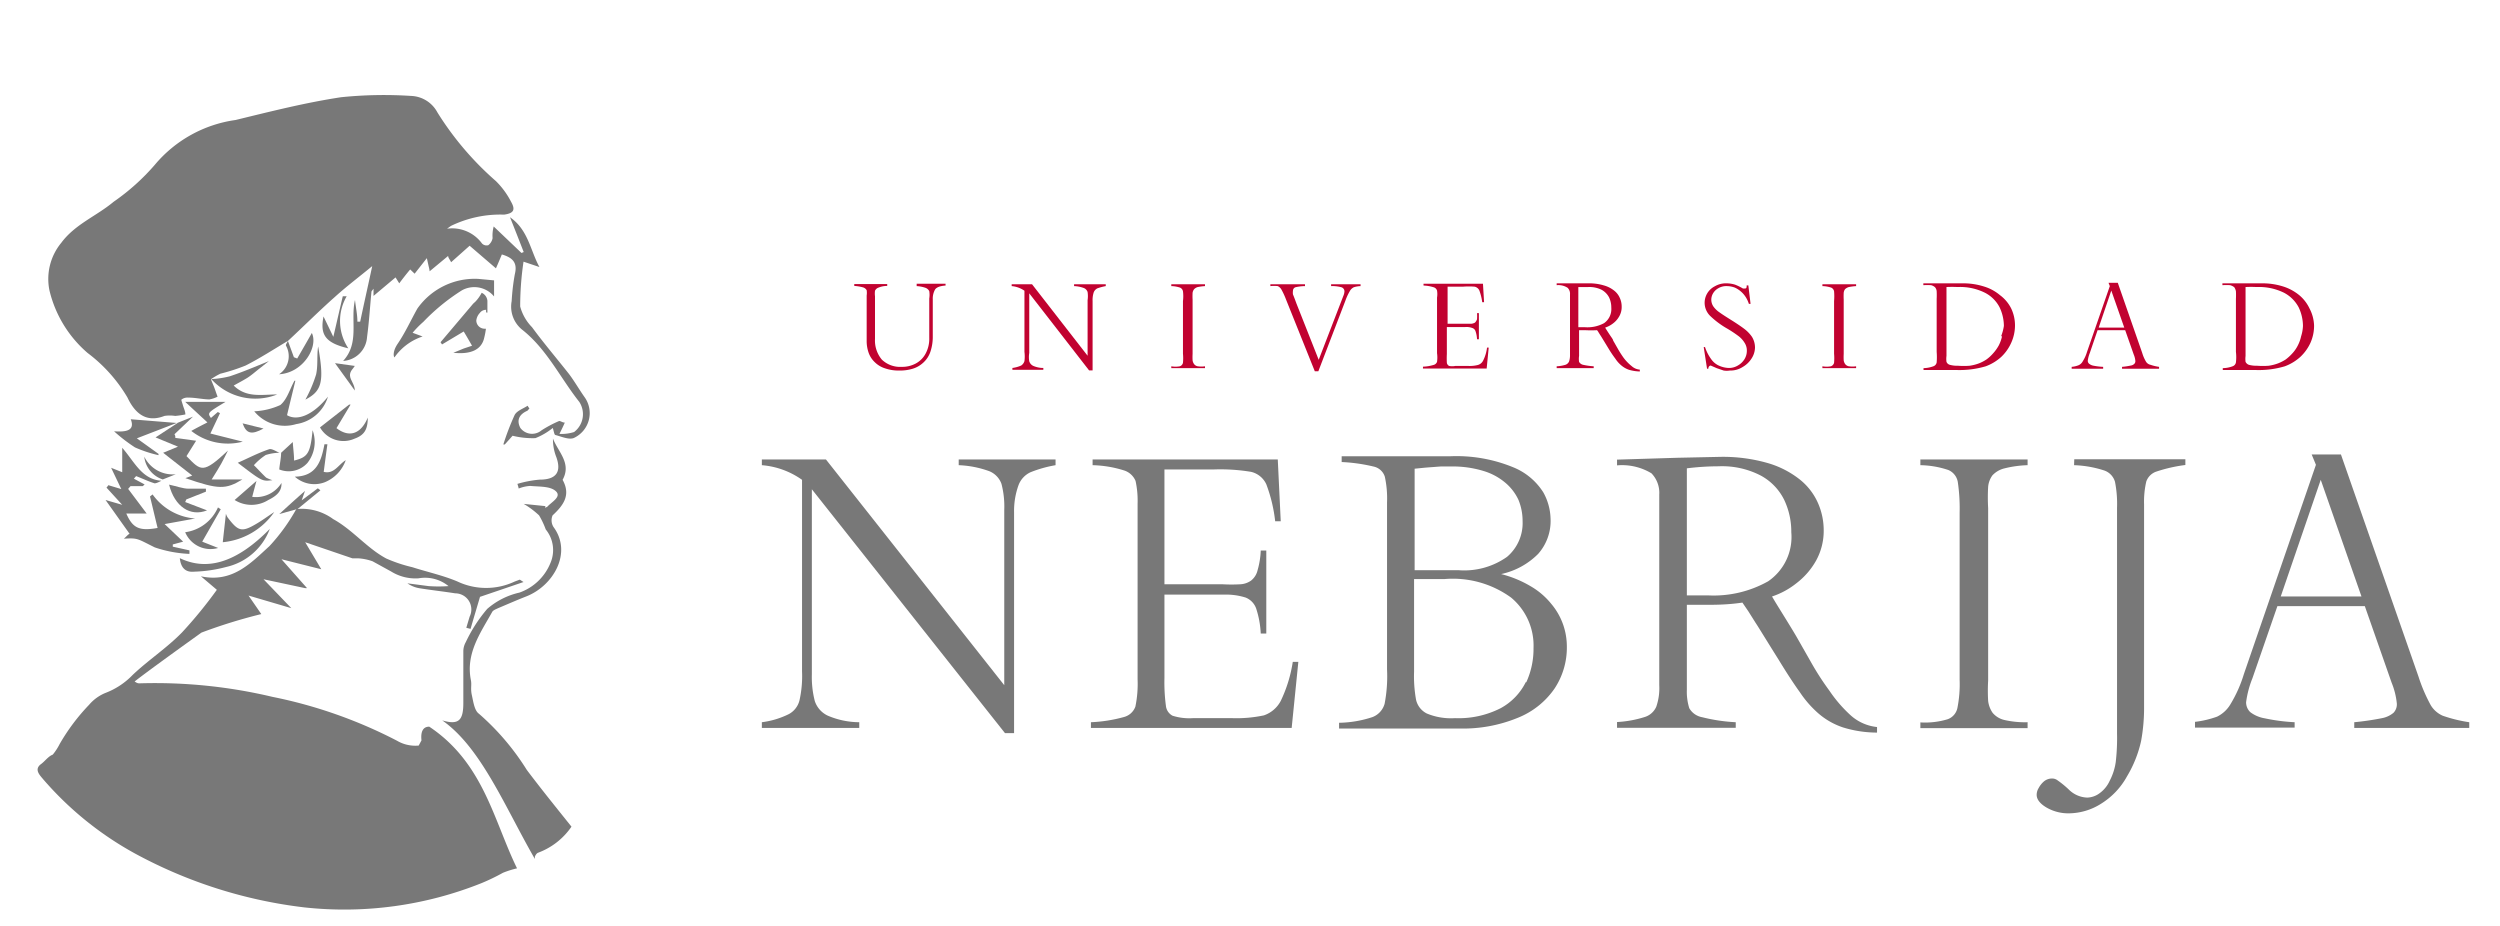
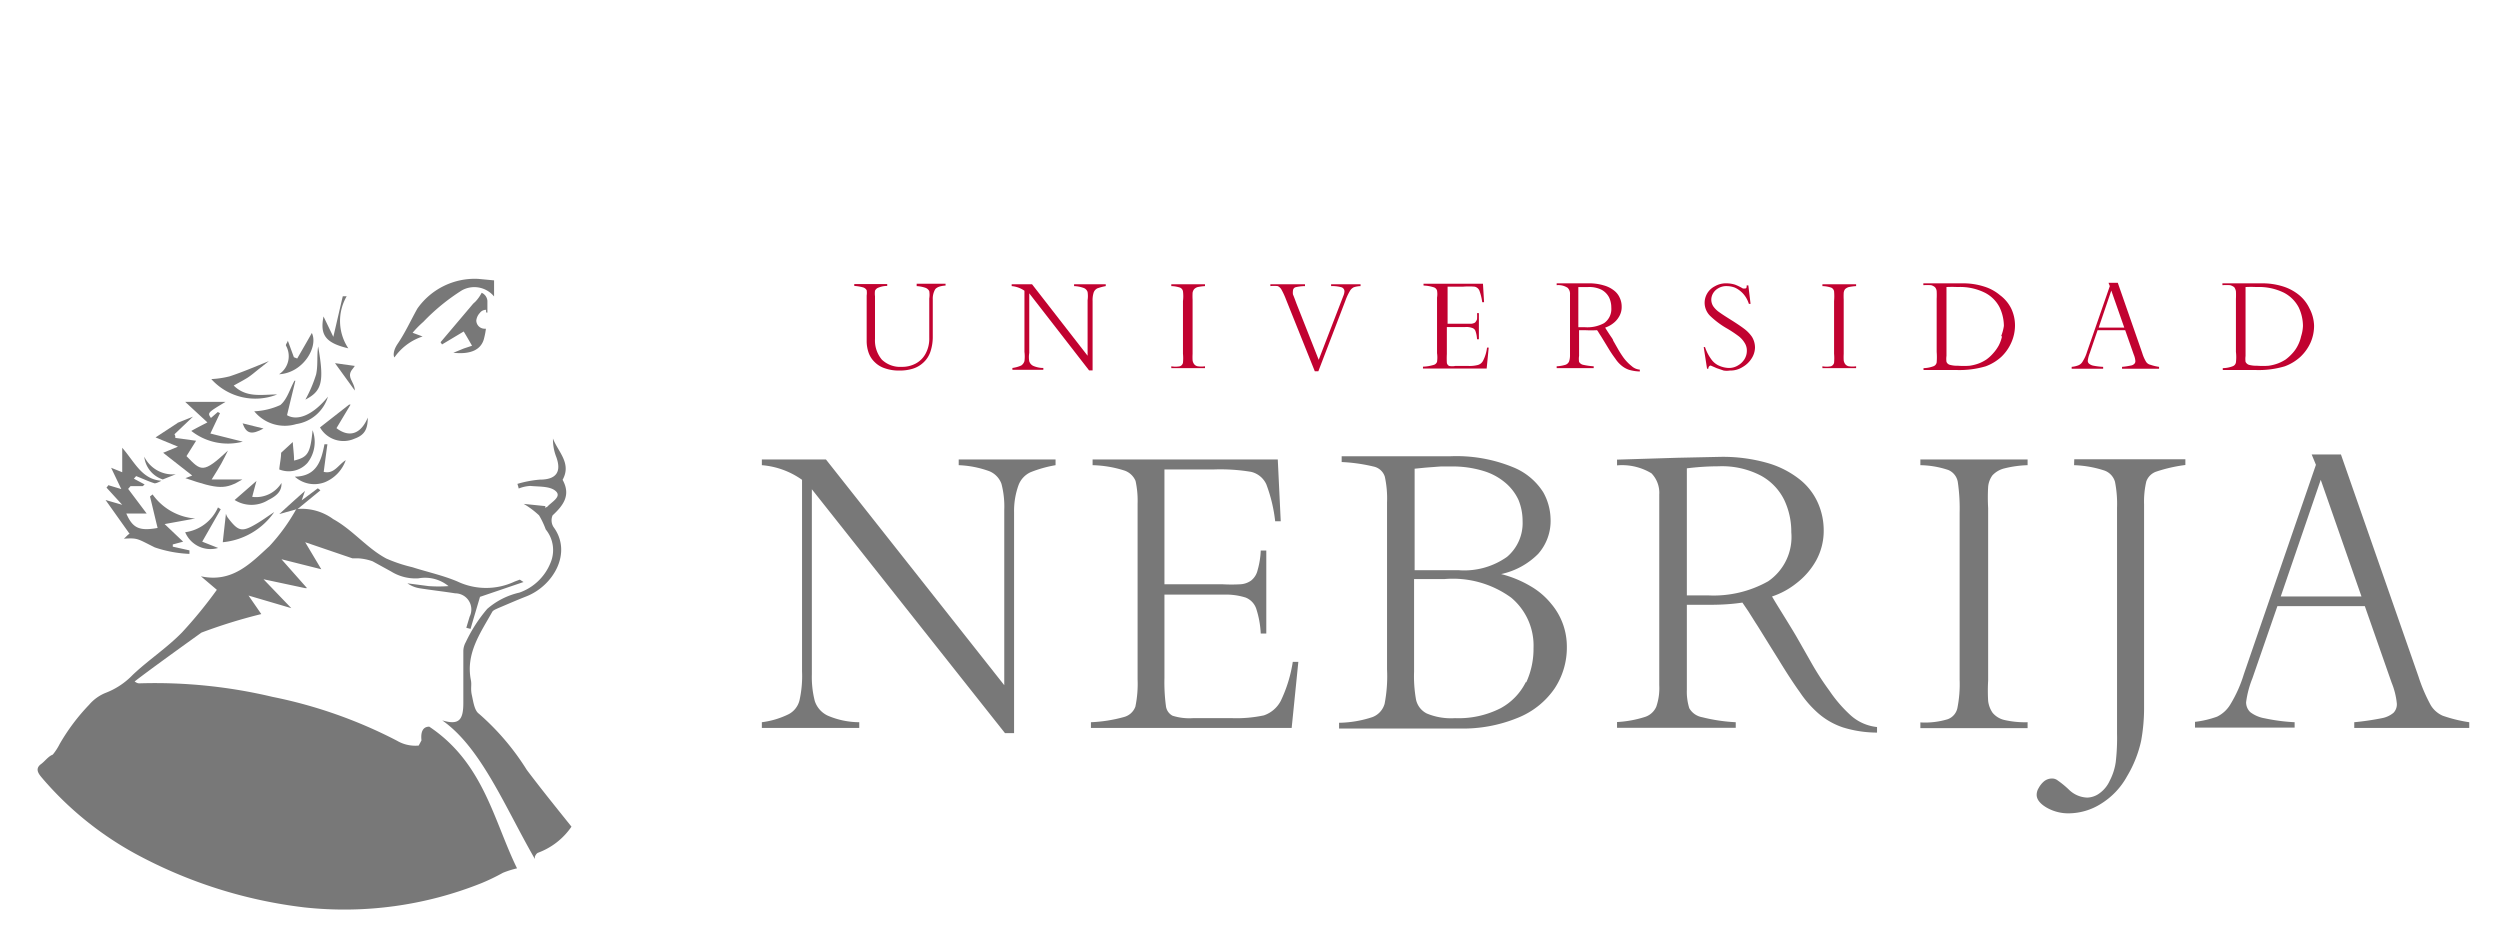
<svg xmlns="http://www.w3.org/2000/svg" fill="rgb(120, 120, 120)" id="Capa_1" data-name="Capa 1" viewBox="0 0 135 50">
  <defs>
    <style>.cls-1{fill:#c10230;}</style>
  </defs>
  <path d="M26.27,16.88l.05,0c0-.21,0-.43,0-.63a.52.52,0,0,0-.31-.44,2.07,2.07,0,0,1-.33.47l-.13.12h0l-1.76,2.08.08.12,1.17-.7c.17.28.3.51.45.77l-.45.15-.56.23c.94.1,1.53-.16,1.67-.82a4,4,0,0,0,.09-.48H26.2a.45.45,0,0,1-.48-.44.71.71,0,0,1,.19-.41.41.41,0,0,1,.34-.17S26.24,16.86,26.27,16.88Z" />
-   <path d="M31.57,21.45c-.29-.41-.54-.85-.84-1.25-.67-.85-1.37-1.67-2-2.53a2.52,2.52,0,0,1-.64-1.12,16.63,16.63,0,0,1,.18-2.42l.86.29c-.5-.91-.6-2-1.59-2.69.28.7.51,1.29.74,1.88l-.12.05-1.5-1.43a1.87,1.87,0,0,0-.06.63.63.63,0,0,1-.23.38.34.34,0,0,1-.34-.09,2,2,0,0,0-1.89-.8l.21-.15a6.09,6.09,0,0,1,2.87-.61c.51-.07.63-.25.38-.69a4.37,4.37,0,0,0-.82-1.12,16.49,16.49,0,0,1-3.16-3.71,1.68,1.68,0,0,0-1.42-.89,22.65,22.65,0,0,0-3.78.07c-1.92.29-3.81.77-5.7,1.23A6.94,6.94,0,0,0,8.36,8.9a11.85,11.85,0,0,1-2.23,2c-.92.77-2.07,1.2-2.82,2.21a3.07,3.07,0,0,0-.64,2.57,6.42,6.42,0,0,0,2.06,3.38,8.26,8.26,0,0,1,2.15,2.4c.35.74.93,1.42,2,1a1.86,1.86,0,0,1,.58,0,4.85,4.85,0,0,0,.55-.08c0-.17-.09-.34-.14-.52s-.1-.27-.06-.29a.53.53,0,0,1,.35-.1c.38,0,.76.09,1.14.1a1.59,1.59,0,0,0,.45-.15c-.06-.15-.11-.31-.17-.47s-.13-.31-.19-.47h0a3.78,3.78,0,0,1,.51-.3,10.28,10.28,0,0,0,1.36-.44c.79-.4,1.54-.89,2.3-1.34.85-.79,1.67-1.61,2.54-2.38.63-.57,1.31-1.08,2-1.65-.23,1.08-.44,2-.65,3l-.15,0c0-.39-.09-.78-.13-1.17-.26,1.1.26,2.31-.64,3.29a1.38,1.38,0,0,0,1.29-1.28c.11-.82.16-1.64.24-2.47,0,0,.05-.07.11-.15,0,.18,0,.29,0,.39l1.19-1,.2.32c.2-.27.39-.51.59-.75l.24.23.66-.84.1.45a1.54,1.54,0,0,1,.05.26l1-.83c0,.1.09.19.16.34l1-.89,1.42,1.22c.12-.27.22-.51.32-.75.57.17.86.43.7,1.07a11.71,11.71,0,0,0-.17,1.45,1.6,1.6,0,0,0,.55,1.53c1.35,1.06,2.07,2.61,3.1,3.91A1.21,1.21,0,0,1,31,23.33a2.23,2.23,0,0,1-.79.1c.14-.28.21-.43.29-.61-.14,0-.25-.11-.32-.08a6.5,6.5,0,0,0-.94.5.79.79,0,0,1-1.14-.13c-.22-.42-.06-.74.38-.93,0,0,.07-.08.11-.12a1.3,1.3,0,0,1-.1-.15c-.24.16-.58.27-.7.5A14,14,0,0,0,27.18,24l.08,0,.42-.47a4.51,4.51,0,0,0,1.23.13,3.56,3.56,0,0,0,.94-.55c.06.18.08.37.14.38.34.09.74.27,1,.16A1.48,1.48,0,0,0,31.57,21.45Z" />
  <path d="M23.18,39.24c-.35,0-.47.29-.42.74l0,0-.15.28A1.94,1.94,0,0,1,21.44,40a25.45,25.45,0,0,0-6.73-2.37,27.43,27.43,0,0,0-7.17-.73c-.07,0-.13,0-.27-.1.8-.63,3.61-2.64,3.61-2.64a28.44,28.44,0,0,1,3.23-1l-.69-1,2.31.68h0l-1.5-1.56,2.25.48h0l.1,0-.07-.08h0L15.2,30.2l2.15.54-.87-1.46,2.55.87h.32a2.83,2.83,0,0,1,.77.16l1,.55a2.5,2.5,0,0,0,1.48.37,2,2,0,0,1,1.62.42,7.6,7.6,0,0,1-1.07,0L22,31.5a1.6,1.6,0,0,0,.68.27c.63.1,1.27.17,1.9.27a.87.87,0,0,1,.78,1.26l-.18.6.23.06c.17-.59.35-1.18.51-1.73l2.35-.8-.2-.13-.27.1a3.62,3.62,0,0,1-3.1,0c-.78-.33-1.62-.51-2.43-.77a8,8,0,0,1-1.41-.47c-1.05-.56-1.8-1.54-2.87-2.13A2.87,2.87,0,0,0,16,27.49a10.21,10.21,0,0,1-1.45,2c-1,.91-2,2-3.7,1.63l.86.73a24.19,24.19,0,0,1-1.88,2.3C9,35,8,35.65,7.16,36.45a4,4,0,0,1-1.42.95,2.31,2.31,0,0,0-.93.66,10.88,10.88,0,0,0-1.59,2.12,3.1,3.1,0,0,1-.37.57s0,0,0,0c-.24.09-.42.35-.62.5-.41.29-.09.6.11.84a17.93,17.93,0,0,0,4.95,4A25.38,25.38,0,0,0,16.44,49,19.94,19.94,0,0,0,26,47.69a11.21,11.21,0,0,0,1.16-.56,5.15,5.15,0,0,1,.76-.24C26.66,44.32,26.12,41.2,23.18,39.24Z" />
  <path d="M25.86,38.54c-.24-.17-.3-.64-.38-1s0-.54-.05-.8c-.29-1.44.5-2.54,1.14-3.68.05-.11.21-.16.33-.22.5-.21,1-.43,1.51-.63,1.47-.57,2.51-2.36,1.48-3.75a.68.68,0,0,1-.05-.63c.58-.54,1-1.09.54-1.92.5-.9-.25-1.51-.52-2.23a2.6,2.6,0,0,0,.18,1c.29.8,0,1.22-.89,1.22a5.86,5.86,0,0,0-1.21.23,2.33,2.33,0,0,1,.07.25,2,2,0,0,1,.63-.14c.48.05,1.09,0,1.39.3s-.27.58-.49.84c0,0-.06,0-.09.06a.45.45,0,0,1,0-.11l-1.17-.12a4.59,4.59,0,0,1,.83.62,4.43,4.43,0,0,1,.36.76,1.76,1.76,0,0,1,.25,1.82A2.81,2.81,0,0,1,28.05,32a4,4,0,0,0-1.74.88,8.06,8.06,0,0,0-1.16,1.8,1,1,0,0,0-.13.49c0,.93,0,1.86,0,2.79s-.24,1.21-1.14.94c0,0,0,0,0,0,2.1,1.47,3.38,4.66,5,7.48a.41.41,0,0,0,0-.09c0-.06.09-.21.17-.24a3.78,3.78,0,0,0,1.81-1.41c-.8-1-1.61-2-2.41-3.06A13.47,13.47,0,0,0,25.86,38.54Z" />
  <path d="M8.73,25.89h0Z" />
  <path d="M7,28.83c-.06,0-.16.13-.31.26.76-.05.72,0,1.67.47a6.67,6.67,0,0,0,1.87.35l0-.19-.9-.2V29.4l.56-.15-1-.95L10.54,28a3.12,3.12,0,0,1-2.3-1.3l-.14.11c.14.57.27,1.13.41,1.7-1,.18-1.35,0-1.69-.78h1.1l-1-1.33.13-.15.66,0,.1-.09-.58-.31.12-.14c.34.13.67.29,1,.39.1,0,.25-.08.37-.14-1.06-.07-1.44-1-2.12-1.78V25.5L6,25.26l.55,1.15-.7-.21a.64.64,0,0,1-.1.13l.85.93L5.7,27Z" />
  <path d="M9.59,22.84h0l-1.19.78,1.21.5-.8.33,1.57,1.23-.37.14c1.8.62,2.17.62,3.08.07H11.43c.21-.34.37-.59.51-.84s.25-.48.37-.72c-1.36,1.27-1.45,1.11-2.24.3l.52-.83-1.12-.15c0-.07,0-.13-.05-.2l1-.95-.85.34Z" />
  <path d="M26.68,15.14l-.85-.08a3.79,3.79,0,0,0-3.29,1.6c-.36.64-.66,1.31-1.07,1.91-.27.4-.22.68-.17.73a3,3,0,0,1,1.52-1.13l-.54-.2a5.42,5.42,0,0,1,.58-.59,11,11,0,0,1,2.08-1.7,1.38,1.38,0,0,1,1.74.33Z" />
  <path d="M16,22.9a2.12,2.12,0,0,0,1.71-1.48c-.81,1-1.65,1.33-2.21,1,.15-.63.3-1.24.45-1.86H15.9c-.25.45-.39,1-.76,1.31a3.8,3.8,0,0,1-1.41.34A2.13,2.13,0,0,0,16,22.9Z" />
  <path d="M12.18,21.7H10l1.2,1.11c-.31.16-.57.29-.87.46a3.19,3.19,0,0,0,2.78.58l-1.75-.44.52-1.1-.12-.06-.37.32C11.2,22.29,11.2,22.29,12.18,21.7Z" />
-   <path d="M6.16,23.29a8.65,8.65,0,0,0,1.13.87,6.75,6.75,0,0,0,1.27.42l0-.07-1.17-.84,2.15-.83-2.48-.2C7.3,23.24,6.84,23.34,6.16,23.29Z" />
  <path d="M14,19.91l.52-.41c-.69.28-1.39.58-2.11.82a5,5,0,0,1-1,.15,3.2,3.2,0,0,0,3.56.83c-.82,0-1.66.2-2.35-.48.25-.14.48-.26.71-.4S13.77,20.09,14,19.91Z" />
-   <path d="M10.49,30.87a7.51,7.51,0,0,0,1.71-.25,3.29,3.29,0,0,0,2.37-2.06c-1.77,1.8-3.36,2.3-4.86,1.58C9.76,30.64,10,30.92,10.49,30.87Z" />
  <path d="M18.67,24.85c-.4.24-.63.77-1.19.63.07-.52.13-1,.2-1.49l-.16,0c-.17.91-.43,1.73-1.6,1.75a1.58,1.58,0,0,0,1.62.3A2,2,0,0,0,18.67,24.85Z" />
  <path d="M19.86,22.55c-.37.89-1,1.1-1.69.57l.76-1.27-.08,0-1.57,1.23a1.46,1.46,0,0,0,1.86.61C19.67,23.5,19.86,23.2,19.86,22.55Z" />
  <path d="M16.6,25a1.83,1.83,0,0,0,.28-1.77c-.12,1.25-.26,1.46-1,1.64,0-.33-.05-.66-.07-1l-.63.58h0l0,0c0,.28-.07.57-.1.9A1.36,1.36,0,0,0,16.6,25Z" />
-   <path d="M11.18,27.56,10,27.11l.06-.14,1.06-.42,0-.16c-.31,0-.62,0-.93,0s-.68-.14-1.06-.22C9.43,27.36,10.28,27.92,11.18,27.56Z" />
-   <path d="M13.87,28.27c-.82.49-1,.43-1.58-.33a.83.83,0,0,1-.09-.2c-.06.56-.12,1.06-.17,1.54a3.82,3.82,0,0,0,2.78-1.63C14.43,27.9,14.16,28.1,13.87,28.27Z" />
+   <path d="M13.87,28.27c-.82.49-1,.43-1.58-.33a.83.83,0,0,1-.09-.2c-.06.56-.12,1.06-.17,1.54a3.82,3.82,0,0,0,2.78-1.63C14.43,27.9,14.16,28.1,13.87,28.27" />
  <path d="M11.78,29.59l-.86-.34,1-1.75-.15-.1A2.26,2.26,0,0,1,10,28.74,1.48,1.48,0,0,0,11.78,29.59Z" />
  <polygon points="15.54 18.39 15.54 18.38 15.54 18.39 15.54 18.39" />
  <path d="M15.07,20.21c1.3-.07,2.13-1.48,1.77-2.23-.24.43-.52.91-.79,1.38l-.18-.07-.33-.9c0,.09-.12.2-.1.27A1.17,1.17,0,0,1,15.07,20.21Z" />
  <path d="M15.2,26.08a1.61,1.61,0,0,1-1.58.75c.08-.31.15-.57.23-.86L12.67,27a1.71,1.71,0,0,0,1.82,0C15,26.75,15.22,26.48,15.2,26.08Z" />
  <path d="M18.51,16c-.16.67-.31,1.34-.51,2.19l-.53-1.1c-.2,1,.11,1.43,1.34,1.72A2.66,2.66,0,0,1,18.72,16Z" />
-   <path d="M14.71,25.93a2,2,0,0,1-.34-.14c-.23-.22-.44-.45-.66-.67a3.28,3.28,0,0,1,.64-.55,2.55,2.55,0,0,1,.74-.12c-.19-.08-.42-.24-.56-.19-.57.19-1.1.47-1.69.73C14.16,26,14.16,26,14.71,25.93Z" />
  <path d="M16.05,27.48Z" />
  <path d="M17.16,26.37l-.87.65.18-.51c-.47.41-.93.83-1.39,1.25l1-.28,1.22-1A.69.69,0,0,0,17.16,26.37Z" />
  <path d="M17.18,18.71c-.08.5,0,1-.11,1.51a7.13,7.13,0,0,1-.58,1.36C17.38,21.12,17.52,20.63,17.18,18.71Z" />
  <polygon points="8.75 25.89 8.74 25.89 8.74 25.89 8.75 25.89" />
  <path d="M7.79,24.66a1.46,1.46,0,0,0,1,1.23l.7-.28A1.71,1.71,0,0,1,7.79,24.66Z" />
  <path d="M18.09,19.61l1.07,1.48c0-.32-.24-.55-.26-.8s.19-.4.26-.53Z" />
  <path d="M14.23,23.14l-1.13-.28C13.3,23.42,13.58,23.5,14.23,23.14Z" />
  <path class="cls-1" d="M71.88,15.45a1.85,1.85,0,0,1,.55.06.23.23,0,0,1,.17.23.69.69,0,0,1-.06.24l-1.33,3.45L70,16.37c-.09-.25-.15-.4-.18-.47a.71.71,0,0,1,0-.2.2.2,0,0,1,.14-.19,2.34,2.34,0,0,1,.51-.06v-.1H68.6v.1a1.75,1.75,0,0,1,.4,0,.45.45,0,0,1,.2.19,4,4,0,0,1,.24.52L71,20.05h.19l1.46-3.81a2.94,2.94,0,0,1,.24-.52.49.49,0,0,1,.22-.21,1.32,1.32,0,0,1,.36-.06v-.1H71.88Z" />
  <path class="cls-1" d="M58,15.45a1.69,1.69,0,0,1,.52.1.35.35,0,0,1,.21.22,1.51,1.51,0,0,1,0,.44v3l-3-3.86h-1.1v.1a1.41,1.41,0,0,1,.69.25V19a2,2,0,0,1,0,.5.43.43,0,0,1-.18.24,1.73,1.73,0,0,1-.47.13v.1h1.67v-.1a1.37,1.37,0,0,1-.54-.11.41.41,0,0,1-.22-.25,1.32,1.32,0,0,1,0-.45V15.84L58.81,20H59V16.25a1.34,1.34,0,0,1,.06-.46.4.4,0,0,1,.2-.22,2.74,2.74,0,0,1,.45-.12v-.1H58Z" />
  <path class="cls-1" d="M80.09,19.47a.45.45,0,0,1-.29.24,1.8,1.8,0,0,1-.54.05h-.67a.88.88,0,0,1-.34,0,.23.23,0,0,1-.12-.17,4.25,4.25,0,0,1,0-.47V17.66h1a.88.88,0,0,1,.37.05.27.27,0,0,1,.18.18,1.56,1.56,0,0,1,.08.43h.1V16.91h-.1a2.32,2.32,0,0,1,0,.33.5.5,0,0,1-.11.18.48.48,0,0,1-.18.06h-1.3v-2H79a4.05,4.05,0,0,1,.63,0,.36.36,0,0,1,.26.22,2.9,2.9,0,0,1,.15.62h.1l-.06-1H76.87v.1a2.08,2.08,0,0,1,.54.09.27.27,0,0,1,.19.18,1.17,1.17,0,0,1,0,.38v3a1.7,1.7,0,0,1,0,.47.27.27,0,0,1-.2.17,2.2,2.2,0,0,1-.56.09v.1h3.44l.11-1.13H80.3A2.1,2.1,0,0,1,80.09,19.47Z" />
  <path class="cls-1" d="M63.25,15.45a1.61,1.61,0,0,1,.47.08.27.27,0,0,1,.16.2,2.14,2.14,0,0,1,0,.53V19.1a2.55,2.55,0,0,1,0,.49.25.25,0,0,1-.17.19,1.28,1.28,0,0,1-.46,0v.1h1.82v-.1a1.33,1.33,0,0,1-.39,0,.31.31,0,0,1-.2-.12.44.44,0,0,1-.08-.2,3.23,3.23,0,0,1,0-.35V16.18a3.56,3.56,0,0,1,0-.37.41.41,0,0,1,.08-.19.43.43,0,0,1,.2-.12,2.9,2.9,0,0,1,.39-.05v-.1H63.25Z" />
  <path class="cls-1" d="M49.5,15.45a1.76,1.76,0,0,1,.47.09.38.38,0,0,1,.21.18,1.3,1.3,0,0,1,0,.4v2.12a1.68,1.68,0,0,1-.2.86,1.29,1.29,0,0,1-.53.53,1.54,1.54,0,0,1-.75.18,1.43,1.43,0,0,1-1.08-.39,1.61,1.61,0,0,1-.37-1.12V16a1.21,1.21,0,0,1,0-.3.32.32,0,0,1,.19-.17,1.25,1.25,0,0,1,.47-.09v-.1H46.13v.1a2.3,2.3,0,0,1,.48.08.34.34,0,0,1,.19.15,1,1,0,0,1,0,.29v2.46a1.91,1.91,0,0,0,.11.64,1.29,1.29,0,0,0,.33.5,1.37,1.37,0,0,0,.55.33,2.26,2.26,0,0,0,.77.12,2.39,2.39,0,0,0,.73-.1,1.47,1.47,0,0,0,.57-.33,1.4,1.4,0,0,0,.38-.58,2.56,2.56,0,0,0,.13-.84v-2a1,1,0,0,1,.12-.52c.08-.13.28-.2.57-.22v-.1H49.5Z" />
  <path class="cls-1" d="M87.66,19.3a5.6,5.6,0,0,1-.31-.49l-.24-.42c0-.06-.1-.18-.21-.35s-.19-.29-.22-.35a1.39,1.39,0,0,0,.43-.23,1.21,1.21,0,0,0,.33-.38,1,1,0,0,0,.13-.52,1.1,1.1,0,0,0-.1-.47,1,1,0,0,0-.31-.4,1.55,1.55,0,0,0-.56-.28,2.71,2.71,0,0,0-.8-.11l-.74,0-1,0v.1a.92.92,0,0,1,.59.14.45.45,0,0,1,.13.36v3.26a1.06,1.06,0,0,1-.05.36.33.33,0,0,1-.2.18,1.94,1.94,0,0,1-.47.08v.1h2v-.1a3.65,3.65,0,0,1-.57-.08.33.33,0,0,1-.22-.16,1.08,1.08,0,0,1,0-.32V17.83h.33a5.71,5.71,0,0,0,.64,0,.76.76,0,0,1,.1.15l.13.2.39.64a6.39,6.39,0,0,0,.37.55,1.65,1.65,0,0,0,.33.37,1.27,1.27,0,0,0,.41.23,2.28,2.28,0,0,0,.58.09v-.1a.74.74,0,0,1-.44-.19A2.4,2.4,0,0,1,87.66,19.3Zm-2.07-1.63h-.36V15.5l.54,0a1.48,1.48,0,0,1,.72.15,1,1,0,0,1,.4.41,1.26,1.26,0,0,1,.12.55.93.93,0,0,1-.39.84A1.89,1.89,0,0,1,85.59,17.67Z" />
  <path class="cls-1" d="M94.18,17.75c-.16-.12-.38-.27-.65-.44s-.51-.32-.66-.43a1.32,1.32,0,0,1-.34-.32.66.66,0,0,1-.12-.38.68.68,0,0,1,.09-.33.75.75,0,0,1,.28-.28.85.85,0,0,1,.48-.12,1.25,1.25,0,0,1,.42.08,1.38,1.38,0,0,1,.6.53,1.58,1.58,0,0,1,.16.35h.09l-.12-1h-.09c0,.11,0,.17-.1.17l-.1,0a2.81,2.81,0,0,0-.43-.21,1.63,1.63,0,0,0-.45-.07,1.19,1.19,0,0,0-.64.16,1,1,0,0,0-.55.89,1,1,0,0,0,.29.7,4.64,4.64,0,0,0,.87.66,6.35,6.35,0,0,1,.63.41,1.29,1.29,0,0,1,.36.38.76.76,0,0,1,.13.44.87.87,0,0,1-.13.46,1,1,0,0,1-.36.34.92.92,0,0,1-.49.13,1.37,1.37,0,0,1-.49-.11,1,1,0,0,1-.43-.33,2.37,2.37,0,0,1-.36-.69H92l.18,1.17h.07c0-.11.07-.17.13-.17l.32.14.38.13a1.06,1.06,0,0,0,.33,0,1.23,1.23,0,0,0,.69-.19,1.38,1.38,0,0,0,.49-.47,1.12,1.12,0,0,0,.18-.58,1.1,1.1,0,0,0-.17-.59A1.91,1.91,0,0,0,94.18,17.75Z" />
  <path class="cls-1" d="M124.71,16.65a2.1,2.1,0,0,0-.55-.71,2.59,2.59,0,0,0-.87-.47,3.67,3.67,0,0,0-1.13-.17h-1.48l-.67,0v.1a3,3,0,0,1,.42,0,.64.64,0,0,1,.22.11.56.56,0,0,1,.09.22,4,4,0,0,1,0,.41V19a2.43,2.43,0,0,1,0,.57.27.27,0,0,1-.18.21,1.58,1.58,0,0,1-.53.1v.1l1,0h.76a4.91,4.91,0,0,0,1.59-.2,2.56,2.56,0,0,0,.84-.51,2.42,2.42,0,0,0,.55-.77,2.26,2.26,0,0,0,.19-.92A2.12,2.12,0,0,0,124.71,16.65Zm-.45,1.51a2,2,0,0,1-.18.5,1.84,1.84,0,0,1-.3.43,2.54,2.54,0,0,1-.35.32,2.25,2.25,0,0,1-.41.21,2.37,2.37,0,0,1-.51.13,4.09,4.09,0,0,1-.63,0,1.56,1.56,0,0,1-.44-.05.32.32,0,0,1-.18-.16,1.27,1.27,0,0,1,0-.32V15.5a5.41,5.41,0,0,1,.59,0,3.06,3.06,0,0,1,1.49.31,1.88,1.88,0,0,1,.79.79,2.38,2.38,0,0,1,.23,1A2.12,2.12,0,0,1,124.26,18.16Z" />
  <path class="cls-1" d="M115.89,19.54a2.1,2.1,0,0,1-.21-.48l-1.32-3.79h-.5l.07.18L112.7,19a2.08,2.08,0,0,1-.23.51.48.48,0,0,1-.22.21,1.32,1.32,0,0,1-.38.09v.1h1.7v-.1a3.57,3.57,0,0,1-.51-.06.53.53,0,0,1-.25-.11.21.21,0,0,1-.07-.17,1.78,1.78,0,0,1,.11-.41l.42-1.23h1.49l.46,1.31a1.15,1.15,0,0,1,.09.36.2.2,0,0,1-.06.15.34.34,0,0,1-.19.09,3.77,3.77,0,0,1-.47.07v.1h2v-.1a2.37,2.37,0,0,1-.46-.11A.38.38,0,0,1,115.89,19.54Zm-2.56-1.85.68-2,.7,2Z" />
  <path class="cls-1" d="M108,15.94a2.41,2.41,0,0,0-.87-.47A3.67,3.67,0,0,0,106,15.3h-1.47l-.67,0v.1a3.32,3.32,0,0,1,.42,0,.51.51,0,0,1,.21.11.37.37,0,0,1,.09.22,4,4,0,0,1,0,.41V19a3.49,3.49,0,0,1,0,.57.27.27,0,0,1-.18.21,1.64,1.64,0,0,1-.53.1v.1l1,0h.77a5,5,0,0,0,1.59-.2,2.56,2.56,0,0,0,.84-.51,2.39,2.39,0,0,0,.54-.77,2.28,2.28,0,0,0,.2-.92,2.13,2.13,0,0,0-.2-.91A2,2,0,0,0,108,15.94Zm.11,2.22a2,2,0,0,1-.18.5,2.24,2.24,0,0,1-.31.43,2.07,2.07,0,0,1-.35.32,2.15,2.15,0,0,1-.4.21,2.37,2.37,0,0,1-.51.13,4.09,4.09,0,0,1-.63,0,1.51,1.51,0,0,1-.44-.05.27.27,0,0,1-.18-.16,1.19,1.19,0,0,1,0-.32V15.5a5.74,5.74,0,0,1,.6,0,3,3,0,0,1,1.48.31,1.82,1.82,0,0,1,.79.79,2.38,2.38,0,0,1,.23,1A2.62,2.62,0,0,1,108.06,18.16Z" />
  <path class="cls-1" d="M98.41,15.45a1.61,1.61,0,0,1,.47.08.27.27,0,0,1,.16.2,3.08,3.08,0,0,1,0,.53V19.1a2.77,2.77,0,0,1,0,.49.27.27,0,0,1-.17.19,1.28,1.28,0,0,1-.46,0v.1h1.82v-.1a1.33,1.33,0,0,1-.39,0,.31.31,0,0,1-.2-.12.44.44,0,0,1-.08-.2,3.23,3.23,0,0,1,0-.35V16.18a3.56,3.56,0,0,1,0-.37.4.4,0,0,1,.07-.19.47.47,0,0,1,.21-.12,2.9,2.9,0,0,1,.39-.05v-.1H98.41Z" />
  <path d="M69.16,37.85a1.62,1.62,0,0,1-.91.78,7.1,7.1,0,0,1-1.72.15H64.42a3,3,0,0,1-1.1-.13.68.68,0,0,1-.36-.53,9.66,9.66,0,0,1-.08-1.51v-4.5h3.21a3.51,3.51,0,0,1,1.18.16,1,1,0,0,1,.56.58,5.07,5.07,0,0,1,.25,1.36h.3V29.73h-.3a4.42,4.42,0,0,1-.17,1.06,1,1,0,0,1-.35.56,1.11,1.11,0,0,1-.56.2,8.73,8.73,0,0,1-1,0H62.88V25.35h2.68a10.17,10.17,0,0,1,2,.13,1.21,1.21,0,0,1,.82.67,8.23,8.23,0,0,1,.48,2h.3L69,24.81H59v.31a6.1,6.1,0,0,1,1.72.29,1,1,0,0,1,.6.56,5,5,0,0,1,.11,1.23v9.49a6,6,0,0,1-.12,1.47.9.9,0,0,1-.62.56,7.86,7.86,0,0,1-1.78.28v.31H69.75l.36-3.57h-.3A7.44,7.44,0,0,1,69.16,37.85Z" />
  <path d="M131.91,38.65a1.42,1.42,0,0,1-.65-.57,8.83,8.83,0,0,1-.66-1.54l-4.19-12h-1.58l.23.56-3.89,11.3a7.11,7.11,0,0,1-.72,1.62,1.71,1.71,0,0,1-.73.68,5.35,5.35,0,0,1-1.19.28v.31h5.38V39a10.1,10.1,0,0,1-1.61-.21,1.78,1.78,0,0,1-.78-.33.73.73,0,0,1-.23-.54,5.26,5.26,0,0,1,.34-1.29l1.35-3.9h4.72l1.45,4.14a4,4,0,0,1,.28,1.13.66.66,0,0,1-.18.49,1.37,1.37,0,0,1-.62.29,14.83,14.83,0,0,1-1.5.22v.31h6.21V39A7.68,7.68,0,0,1,131.91,38.65Zm-8.75-6.44,2.16-6.3,2.2,6.3Z" />
  <path d="M51.77,25.12a5.44,5.44,0,0,1,1.64.32,1.16,1.16,0,0,1,.67.69,4.83,4.83,0,0,1,.15,1.41V37L44.6,24.81H41.14v.31a4.35,4.35,0,0,1,2.17.79V36.25a6,6,0,0,1-.14,1.58,1.16,1.16,0,0,1-.57.73,4.54,4.54,0,0,1-1.46.44v.31H46.4V39a4.38,4.38,0,0,1-1.69-.35,1.33,1.33,0,0,1-.71-.79,5.19,5.19,0,0,1-.16-1.44v-10L54.27,39.59h.49V27.66A4.1,4.1,0,0,1,55,26.2a1.25,1.25,0,0,1,.65-.7A6.68,6.68,0,0,1,57,25.12v-.31H51.77Z" />
  <path d="M98.79,37.3a15,15,0,0,1-1-1.55l-.74-1.3q-.17-.3-.69-1.14c-.34-.55-.57-.92-.67-1.1A4.24,4.24,0,0,0,97,31.5a4,4,0,0,0,1.07-1.23,3.33,3.33,0,0,0,.41-1.64,3.66,3.66,0,0,0-.32-1.49,3.36,3.36,0,0,0-1-1.27A5.05,5.05,0,0,0,95.44,25a8.79,8.79,0,0,0-2.54-.33l-2.33.05-3.25.1v.31a3.07,3.07,0,0,1,1.86.43,1.51,1.51,0,0,1,.42,1.14V37a3.08,3.08,0,0,1-.16,1.16,1,1,0,0,1-.63.56,6,6,0,0,1-1.49.27v.31h6.41V39a9.22,9.22,0,0,1-1.81-.27,1,1,0,0,1-.7-.49,3,3,0,0,1-.13-1V32.66h1c.52,0,1.19,0,2-.12l.32.47.39.62c.13.19.54.87,1.25,2,.45.74.84,1.33,1.15,1.76a5.74,5.74,0,0,0,1,1.14,3.91,3.91,0,0,0,1.32.75,6.25,6.25,0,0,0,1.84.28v-.3a2.52,2.52,0,0,1-1.41-.62A7.34,7.34,0,0,1,98.79,37.3Zm-6.57-5.15H91.09V25.29a14,14,0,0,1,1.71-.11,4.53,4.53,0,0,1,2.28.5A3,3,0,0,1,96.35,27a4,4,0,0,1,.38,1.74,2.9,2.9,0,0,1-1.25,2.65A6,6,0,0,1,92.22,32.15Z" />
  <path d="M103.7,25.12a5,5,0,0,1,1.51.26.86.86,0,0,1,.51.64,9.87,9.87,0,0,1,.1,1.68v9a6.59,6.59,0,0,1-.12,1.53.82.82,0,0,1-.53.61,4.21,4.21,0,0,1-1.47.17v.31h5.79V39a5,5,0,0,1-1.25-.12,1.17,1.17,0,0,1-.64-.39,1.42,1.42,0,0,1-.24-.64,9.51,9.51,0,0,1,0-1.1V27.44a10.22,10.22,0,0,1,0-1.16,1.24,1.24,0,0,1,.23-.61,1.3,1.3,0,0,1,.66-.38,5.87,5.87,0,0,1,1.24-.17v-.31H103.7Z" />
  <path d="M112,25.12a5.83,5.83,0,0,1,1.64.29.91.91,0,0,1,.57.61,6.17,6.17,0,0,1,.11,1.4V39.61a11.11,11.11,0,0,1-.07,1.54,3.11,3.11,0,0,1-.32,1,1.69,1.69,0,0,1-.56.69,1.17,1.17,0,0,1-.66.23,1.48,1.48,0,0,1-1-.44,5.11,5.11,0,0,0-.6-.49.48.48,0,0,0-.31-.1.68.68,0,0,0-.42.15,1.24,1.24,0,0,0-.29.36.71.71,0,0,0-.11.37c0,.24.17.47.52.68a2.35,2.35,0,0,0,1.23.32,3.3,3.3,0,0,0,1.73-.52,4,4,0,0,0,1.4-1.48,6.36,6.36,0,0,0,.76-1.91,9.8,9.8,0,0,0,.16-1.87V27.24A4.79,4.79,0,0,1,115.9,26a.87.87,0,0,1,.53-.53,8.22,8.22,0,0,1,1.58-.36v-.31h-6Z" />
  <path d="M83.77,32.61a4,4,0,0,0-1.11-.95,6,6,0,0,0-1.6-.66,4,4,0,0,0,2-1.09A2.68,2.68,0,0,0,83.73,28a3.07,3.07,0,0,0-.39-1.41,3.45,3.45,0,0,0-1.61-1.35,8.05,8.05,0,0,0-3.46-.6l-1.26,0-2,0-1.29,0-1.27,0v.31a9.2,9.2,0,0,1,1.75.25.81.81,0,0,1,.58.54,5.5,5.5,0,0,1,.12,1.4v9A7.86,7.86,0,0,1,74.77,38a1.08,1.08,0,0,1-.65.72,6,6,0,0,1-1.81.31v.31h6.5a7.78,7.78,0,0,0,3.13-.57,4.38,4.38,0,0,0,2-1.58,4,4,0,0,0,.67-2.27,3.61,3.61,0,0,0-.19-1.16A3.56,3.56,0,0,0,83.77,32.61Zm-7.38-7.3.6-.06.8-.06h.57a5.67,5.67,0,0,1,1.74.24,3.28,3.28,0,0,1,1.19.64A2.68,2.68,0,0,1,82,27a3,3,0,0,1,.22,1.14,2.39,2.39,0,0,1-.84,1.93,4,4,0,0,1-2.63.72H76.39Zm6,11.53a3.24,3.24,0,0,1-1.35,1.4,5,5,0,0,1-2.47.54,3.39,3.39,0,0,1-1.52-.25,1.1,1.1,0,0,1-.58-.73,7.1,7.1,0,0,1-.11-1.53v-5H78a5.35,5.35,0,0,1,3.6,1A3.37,3.37,0,0,1,82.81,35,4.31,4.31,0,0,1,82.42,36.84Z" />
</svg>